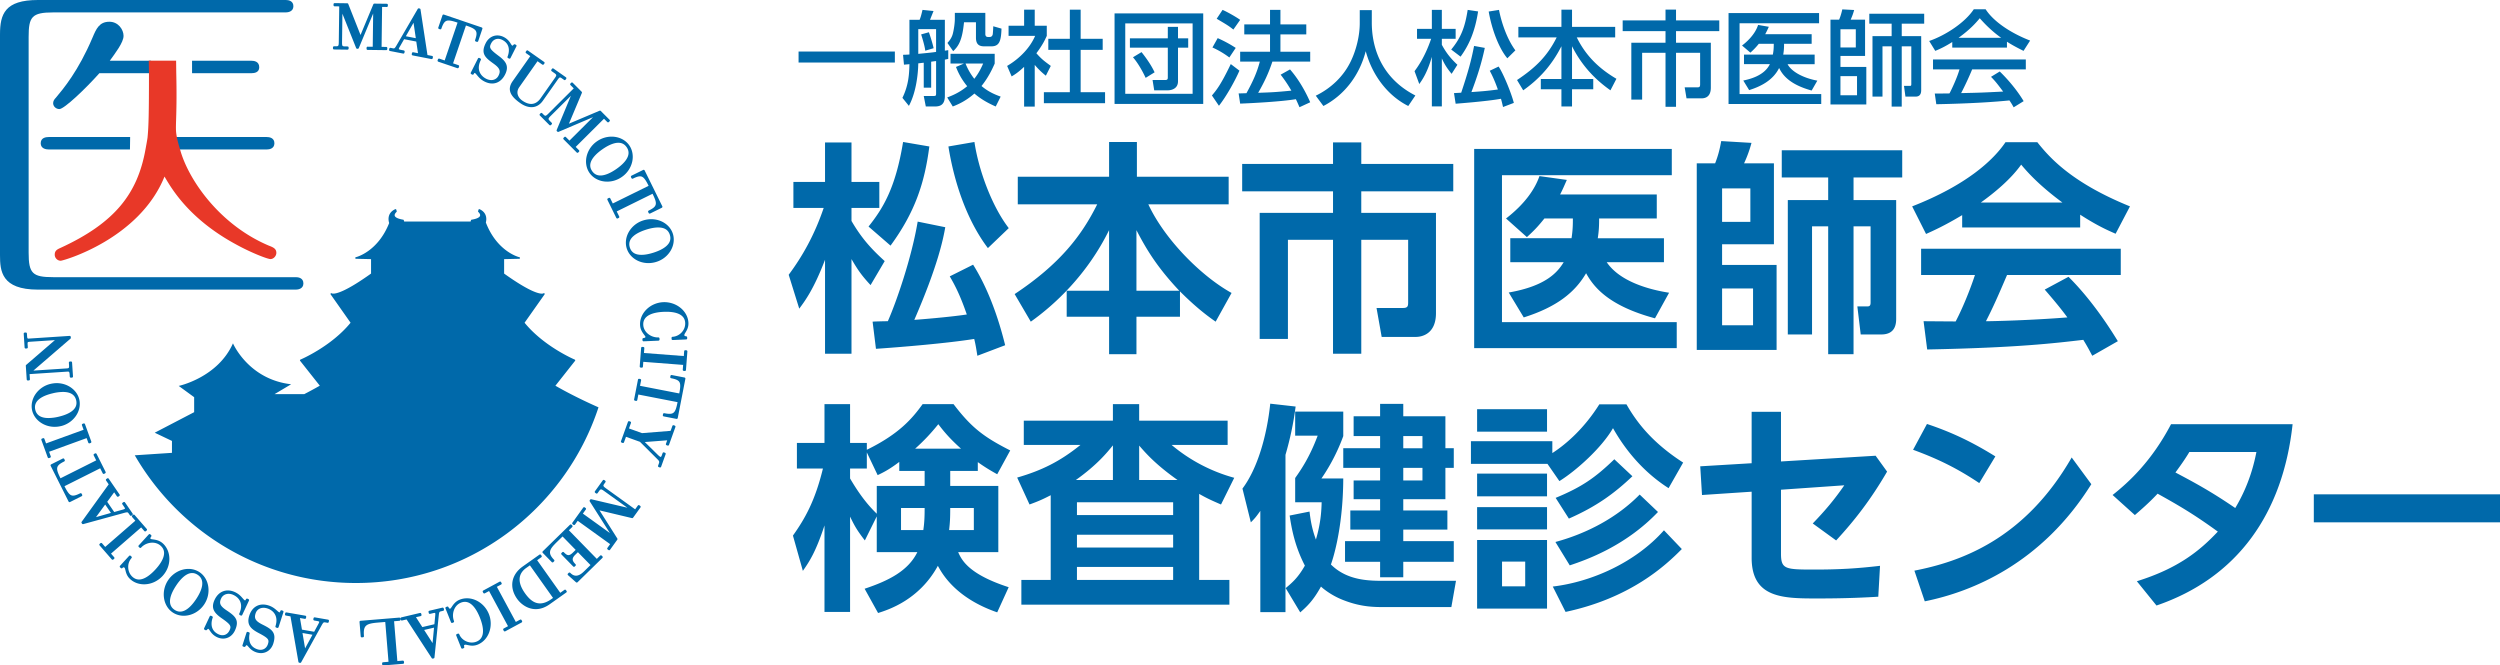
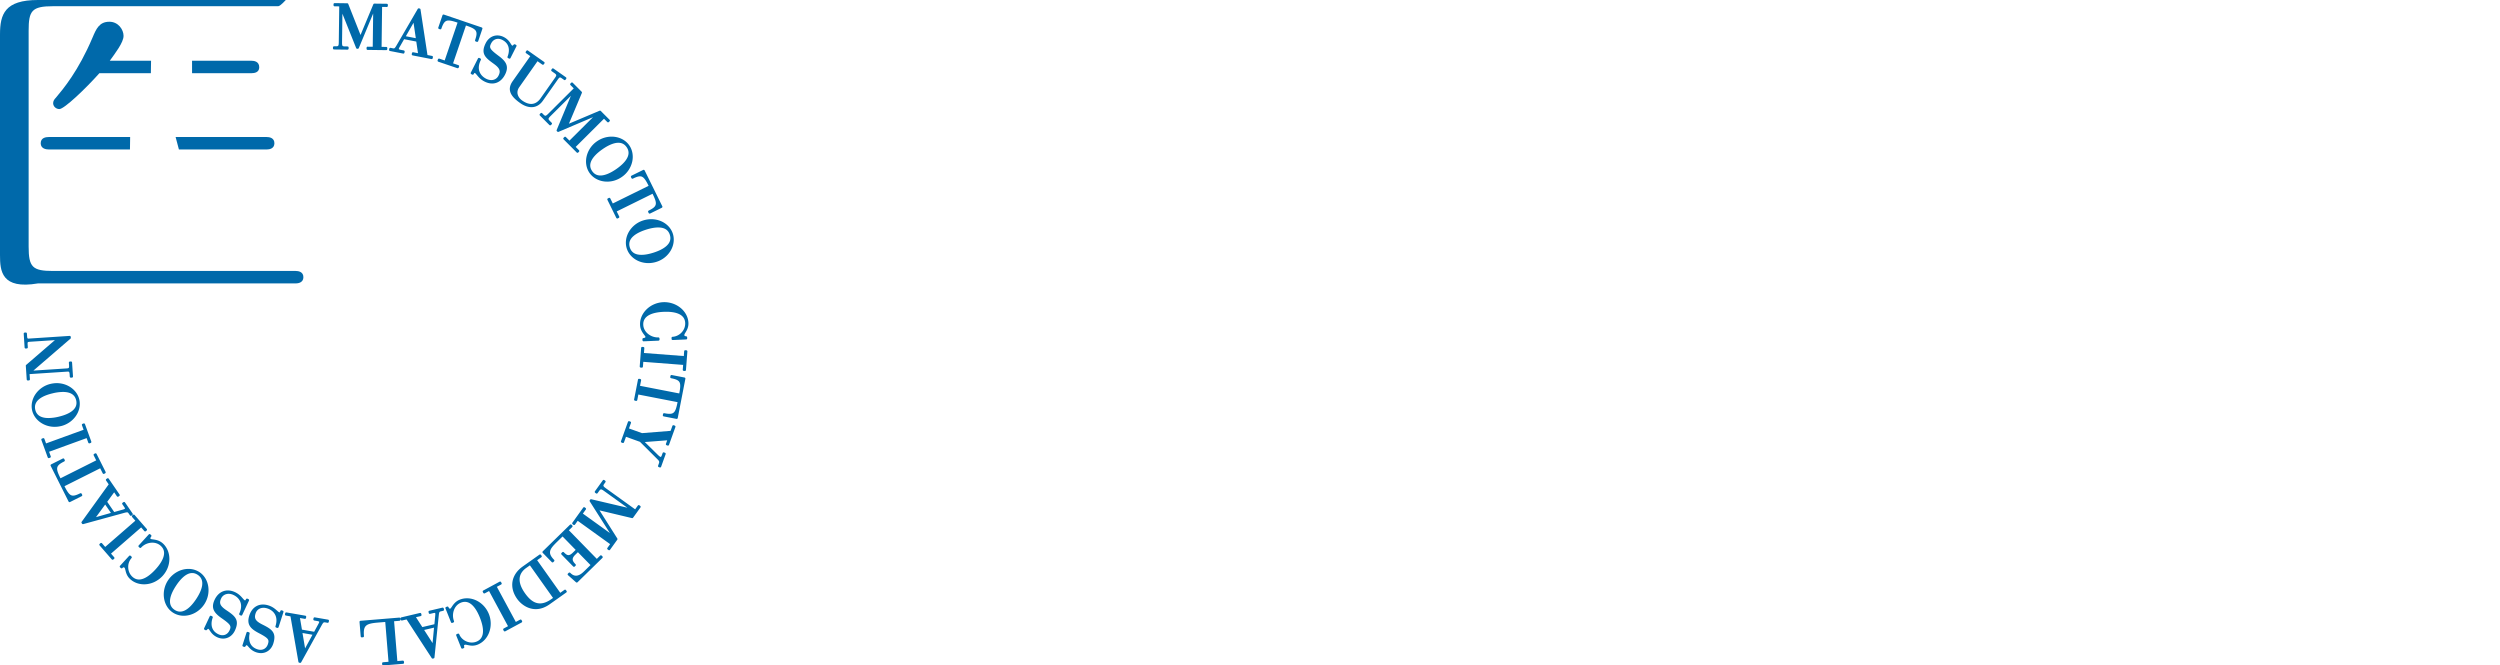
<svg xmlns="http://www.w3.org/2000/svg" id="logosp" width="315.57" height="84" data-name="ロゴsp" version="1.1" viewBox="0 0 315.57 84">
  <defs>
    <style>.cls-2{stroke-width:0;fill:#0069aa}</style>
  </defs>
-   <path d="M100.802 6.501h12.155v1.391h-12.155V6.501ZM116.601 7.918c-.377.039-.533.065-.689.078-.025 1.521-.312 3.744-1.183 5.369l-.819-1.014c.807-1.651.858-3.094.885-4.251-.104.013-.585.052-.689.065l-.117-1.248c.352-.013.533-.013.807-.039V2.496h1.286c.131-.325.195-.533.364-1.248l1.392.143c-.078.195-.299.741-.442 1.105h1.872v3.9c.156-.026.286-.039.429-.065v1.105c-.182.039-.286.065-.429.091v4.589c0 1.079-.546 1.326-1.261 1.326h-1.145l-.26-1.326h1.222c.286 0 .338-.026.338-.312V7.709c-.155.013-.246.026-.623.078v3.276h-.937V7.917Zm1.559-4.239h-2.249v3.12c1.561-.156 1.742-.169 2.249-.247V3.679Zm-.909.391c.116.312.455 1.352.598 2.015l-1.053.312c-.039-.299-.13-.819-.521-2.054l.976-.273Zm4.42 3.952h-1.69V6.787h5.577v1.235c-.299.676-.779 1.729-1.664 2.834.897.767 1.781 1.105 2.418 1.339l-.624 1.248c-.793-.351-1.78-.845-2.69-1.638-1.145 1.001-2.146 1.404-2.73 1.638l-.702-1.144c.546-.208 1.508-.572 2.522-1.417-.845-1.027-1.196-1.885-1.417-2.431l1.001-.429Zm-1.144-6.397h3.849v2.678c0 .208.104.364.312.364h.261c.182 0 .324-.13.363-.338.026-.143.065-.845.065-1.014l1.04.299c-.052 1.56-.26 2.236-1.287 2.236h-.858c-.532 0-1.079-.117-1.079-1.092v-1.95h-1.508c-.233 2.418-.754 3.055-1.365 3.653l-.728-1.04c.221-.247.546-.611.688-1.196.117-.455.247-1.287.247-1.82v-.78Zm1.352 6.397a7.568 7.568 0 0 0 1.104 1.924c.611-.767.91-1.456 1.118-1.924h-2.223ZM130.611 13.456h-1.339V8.438c-.78.728-1.17.962-1.573 1.209l-.571-1.326c1.664-.975 2.938-2.379 3.536-3.796h-3.354V3.251h1.963V1.222h1.339V3.25h1.521v1.274c-.221.494-.521 1.144-1.313 2.197.663.754.976.975 1.82 1.599l-.624 1.235a9.378 9.378 0 0 1-1.404-1.365v5.265Zm4.433-12.234h1.365v3.679h2.782v1.391h-2.782v5.343h3.081v1.391h-7.723v-1.391h3.276V6.292h-2.717V4.901h2.717V1.222ZM151.881 1.691v11.427h-11.193V1.691h11.193Zm-9.842 1.26v8.893h8.502V2.951h-8.502Zm6.657 7.32c0 .91-.793 1.131-1.312 1.131h-1.69l-.208-1.3h1.56c.3 0 .364-.091.364-.312V6.02h-4.784V4.837h4.784V3.394h1.287v1.443h1.287V6.02h-1.287v4.251Zm-4.603-3.692c1.054 1.326 1.456 2.145 1.651 2.548l-1.131.702c-.208-.455-.832-1.716-1.6-2.6l1.079-.65ZM156.451 8.919c-.546 1.261-1.651 3.25-2.587 4.433l-.884-1.3c.571-.676 1.144-1.378 2.379-3.965l1.092.832Zm-2.743-4.108c1.001.455 1.612.806 2.275 1.235l-.806 1.209a10.997 10.997 0 0 0-2.133-1.261l.663-1.183Zm.612-3.563c.533.221 1.755.91 2.223 1.261l-.857 1.222c-.611-.481-.768-.572-2.106-1.365l.741-1.118Zm6.292 6.527c-.494 1.482-1.001 2.548-1.794 3.939 1.495-.052 2.08-.065 4.187-.273a16.773 16.773 0 0 0-1.353-2.015l1.184-.663c1.222 1.391 2.105 3.107 2.548 4.147l-1.353.624c-.169-.39-.286-.663-.455-1.014-1.885.312-5.59.507-7.033.559l-.194-1.287c.182 0 .884-.026.987-.026.858-1.573 1.326-2.626 1.69-3.991h-2.483V6.527h3.77V4.343h-3.25V3.082h3.25V1.249h1.313v1.833h3.264v1.261h-3.264v2.184h3.758v1.248h-4.771ZM171.638 1.275h1.521v1.599c0 2.522.793 6.761 5.5 9.179l-.897 1.326c-2.392-1.196-4.472-3.627-5.369-6.917-.806 3.12-2.756 5.577-5.343 6.917l-.963-1.3c1.898-.923 3.484-2.405 4.407-4.316.702-1.443 1.145-3.25 1.145-4.836V1.276ZM178.555 8.984c.403-.546 1.313-1.794 2.094-4.082h-1.781V3.641h1.872V1.248h1.261V3.64h1.742v1.261h-1.742v.754c.611 1.131 1.196 1.794 1.963 2.522l-.728 1.144c-.507-.611-.858-1.118-1.235-1.95v6.058h-1.261V7.176c-.572 1.976-1.17 2.847-1.586 3.432l-.599-1.625Zm8.021-7.54c-.377 2.496-1.131 4.225-2.21 5.707l-1.183-.897c1.287-1.547 1.755-2.938 2.08-5.005l1.312.195Zm-3.042 10.309c.234-.013.494-.026.91-.052.858-2.561 1.287-4.121 1.625-5.902l1.353.247c-.416 1.963-.963 3.666-1.69 5.577 1.456-.104 1.976-.143 3.341-.325-.468-1.313-.806-1.95-1.026-2.366l1.117-.533c.572.845 1.561 3.211 1.925 4.589l-1.365.52c-.065-.273-.13-.598-.26-1.04-1.769.325-5.422.598-5.721.624l-.208-1.339Zm6.735-4.394c-1.053-1.248-1.95-3.588-2.354-5.902l1.301-.208c.272 1.443.962 3.614 2.066 5.109l-1.014 1.001ZM191.66 3.394h5.435V1.222h1.339v2.171h5.447v1.326h-4.849c1.248 2.548 3.081 4.095 5.005 5.226l-.754 1.456c-1.353-.962-3.367-2.613-4.85-5.564v4.134h2.679v1.3h-2.679v2.171h-1.339v-2.171h-2.601v-1.3h2.601V5.837c-1.209 2.392-2.808 4.147-4.823 5.564l-.78-1.3c2.38-1.586 3.835-3.042 5.006-5.382h-4.837V3.393ZM210.235 1.209h1.326v1.365h5.46v1.352h-5.46v1.469h4.394v5.629c0 .312 0 1.391-1.183 1.391h-1.886l-.233-1.391h1.638c.273 0 .312-.13.312-.39V6.669h-3.042v6.812h-1.326V6.669h-2.951v5.902h-1.365V5.395h4.316V3.926h-5.408V2.574h5.408V1.209ZM229.618 1.652v1.287h-10.036v8.931h10.31v1.261h-11.701V1.652h11.428Zm-.558 5.239V8.1h-3.42c.508.962 2.003 1.755 3.758 2.08l-.716 1.248c-2.612-.715-3.627-1.833-4.107-2.847-.807 1.638-2.471 2.379-3.783 2.795l-.741-1.209c.702-.156 2.626-.559 3.354-2.067h-3.264V6.891h3.641c.078-.39.117-.715.117-1.365h-1.886a8.734 8.734 0 0 1-1.065 1.118l-1.054-.897c.391-.299 1.6-1.261 2.028-2.6l1.352.234c-.169.377-.26.572-.454.936h5.862v1.209h-3.483c0 .572-.026.897-.104 1.365h3.966ZM232.148 2.484c.104-.247.247-.611.403-1.3l1.495.078a7.58 7.58 0 0 1-.442 1.222h1.82V7.06h-3.107v1.391h3.264v4.732h-4.524V2.484h1.092Zm2.106 1.209h-1.938v2.301h1.938V3.693Zm.155 5.915h-2.093v2.418h2.093V9.608Zm5.643-5.044h2.457v6.76c0 .26 0 .871-.702.871h-1.287l-.182-1.352h.78c.13 0 .143-.117.143-.234V5.851h-1.209v7.605h-1.274V5.851h-1.156v6.344h-1.262V4.564h2.418V2.991h-2.82V1.73h6.929v1.261h-2.834v1.573ZM246.431 5.304c-.988.624-1.586.884-2.146 1.118l-.767-1.248c2.093-.728 4.524-2.327 5.629-4.004h1.495c.949 1.482 3.042 2.951 5.616 3.952l-.832 1.3c-.546-.273-1.3-.65-2.093-1.157v.741h-6.903v-.702Zm7.748 8.243a8.38 8.38 0 0 0-.533-.871c-1.781.182-4.693.39-9.23.481l-.194-1.352c.272 0 1.456 0 1.858-.013.338-.637.988-2.054 1.262-3.029H244V7.502h11.714v1.261h-6.773a38.824 38.824 0 0 1-1.391 2.99c2.431-.052 2.704-.065 5.304-.195-.637-.845-.962-1.287-1.534-1.859l1.105-.676c.402.39 1.885 1.859 3.016 3.744l-1.261.78Zm-1.573-8.775c-1.404-.988-2.392-2.119-2.704-2.47-.52.624-1.222 1.417-2.678 2.47h5.382ZM124.7 31.316c-2.719-3.596-4.276-8.41-4.984-12.827l3.285-.567c.51 3.455 2.152 8.042 4.332 10.874l-2.632 2.52Zm-14.554 9.287c.282-.028 1.614-.057 1.925-.057 1.076-2.436 3-7.985 3.766-12.572l3.483.708c-.255 1.444-.906 4.786-3.908 11.694.454-.028 4.39-.339 6.626-.679-.906-2.633-1.614-3.88-2.152-4.813l2.946-1.473c2.576 4.077 3.765 9.061 4.048 10.166l-3.51 1.331c-.114-.708-.199-1.331-.397-2.123-3.342.538-9.09 1.019-12.403 1.246l-.424-3.427Zm7.163-22.114c-.594 4.615-1.812 8.296-4.898 12.516l-2.776-2.407c1.755-2.209 3.399-4.758 4.36-10.676l3.314.567ZM99.555 34.685c1.727-2.321 3.256-5.011 4.418-8.438h-3.824v-3.284h3.993v-4.984h3.34v4.984h3.513v3.284h-3.513v1.643c1.332 2.293 2.607 3.624 4.192 5.068l-1.784 3.03c-1.104-1.189-1.585-1.869-2.408-3.284v11.949h-3.34V32.789c-1.416 3.708-2.519 5.181-3.255 6.173l-1.332-4.276ZM148.859 36.697c-2.774-2.945-4.133-5.182-5.408-7.646v7.646h5.408Zm-8.862 0v-7.646c-2.775 5.635-6.853 9.401-9.882 11.553l-2.039-3.483c5.72-3.795 8.466-7.39 10.42-11.326h-10.024v-3.483h11.525v-4.39h3.511v4.39h11.582v3.483h-10.138c2.039 4.389 6.626 9.033 10.506 11.185l-2.011 3.624c-.848-.595-2.322-1.642-4.502-3.823v3.2h-5.494v4.729h-3.454v-4.729h-5.352v-3.285h5.352ZM183.441 24.152h-11.61v2.718h9.429v12.658c0 2.577-1.7 3.001-2.549 3.001h-4.304l-.65-3.653h3.341c.624 0 .65-.255.65-.765v-7.844h-5.916v14.384h-3.568V30.267h-5.691v12.516h-3.567V26.869h9.259v-2.718h-11.468v-3.455h11.468v-2.718h3.568v2.718h11.61v3.455ZM210.037 30.071V33.1h-7.222c1.614 2.379 5.155 3.427 7.872 3.851l-1.783 3.229c-5.776-1.557-7.703-3.88-8.694-5.692-1.416 2.435-3.737 4.276-7.87 5.579l-1.897-3.144c4.728-.821 6.173-2.577 6.936-3.823h-6.738v-3.029h7.731c.168-1.076.168-1.869.168-2.492h-3.595c-.793.992-1.274 1.501-2.208 2.35l-2.634-2.35c2.378-1.84 3.652-3.709 4.219-5.351l3.456.481c-.313.708-.538 1.246-.851 1.841h12.204v3.029h-7.277c0 .992-.029 1.53-.17 2.492h8.354Zm.99-11.271v3.314h-21.436V40.66h22.06v3.286h-25.569V18.8h24.946ZM233.97 25.256h5.38v14.922c0 .538 0 2.04-1.871 2.04h-2.605l-.424-3.54h1.275c.339 0 .396-.198.396-.509V28.57h-2.152v16.14h-3.201V28.57h-2.038v13.648h-3.059V25.256h5.097v-2.859h-5.86V18.97h15.205v3.427h-6.144v2.859Zm-12.686 11.157h-3.908v4.643h3.908v-4.643Zm-.34-12.629h-3.568v4.22h3.568v-4.22Zm-4.445-3.171c.369-.935.594-1.813.765-2.804l3.823.227a15.66 15.66 0 0 1-.935 2.577h3.767v10.221h-6.543v2.606h6.88v10.732h-10.078V20.613h2.321ZM260.338 25.568c-3.057-2.265-4.473-3.907-5.209-4.786-1.359 1.898-3.37 3.539-5.097 4.786h10.306Zm3.766 19.34c-.31-.567-.509-.992-1.133-2.011-3.651.426-8.268.991-19.707 1.217l-.455-3.567c.369 0 3.399.028 4.05.028.821-1.557 1.785-3.878 2.435-5.861h-6.796V31.4H267.7v3.314h-14.356c-1.076 2.52-1.785 4.134-2.663 5.833.907 0 5.635-.113 10.279-.481-.624-.849-1.359-1.784-2.859-3.512l3.001-1.614c3.228 3.2 5.635 7.164 6.229 8.127l-3.228 1.841Zm-16.423-17.754c-2.265 1.359-3.681 1.982-4.559 2.379l-1.755-3.483c6.88-2.69 10.249-5.833 11.781-8.098h4.02c1.53 1.925 4.303 5.097 11.693 8.098l-1.812 3.455c-.905-.397-2.292-.992-4.473-2.407v1.613h-14.895v-1.557ZM123.426 59.447h-3.481v1.893h6.071v8.354h-5.069c.446 1.002 1.309 2.784 6.377 4.428l-1.448 3.174c-5.318-1.838-6.989-4.956-7.491-5.876-2.367 4.344-6.32 5.569-7.546 5.959l-1.699-3.063c3.091-1.03 5.513-2.283 6.656-4.622h-5.124v-4.511l-1.503 3.035c-1.058-1.365-1.336-1.921-1.866-3.007V77.24h-3.23V66.325c-1.114 3.397-1.949 4.622-2.729 5.736l-1.253-4.455c1.503-2.116 2.784-4.344 3.787-8.465h-3.286v-3.23h3.481V51.01h3.23v4.901h2.116v.863c4.094-2.005 5.737-3.954 7.045-5.764h3.898c2.283 3.008 3.871 4.177 7.157 5.848l-1.643 3.007c-.696-.39-1.392-.78-2.45-1.532v1.114Zm-9.913-1.141c-1.281.975-2.033 1.336-2.729 1.67l-1.365-2.868v2.033h-2.116v1.253c1.56 2.673 2.757 3.843 3.369 4.455v-3.508h6.043v-1.893h-3.202v-1.142Zm3.035 8.604c.139-.947.167-1.699.167-2.785h-2.98v2.785h2.813Zm4.761-10.275c-1.476-1.309-2.255-2.283-2.868-3.091a25.058 25.058 0 0 1-2.924 3.091h5.792Zm1.616 10.275v-2.785h-2.98c0 1.253-.028 1.81-.139 2.785h3.118ZM151.369 73.203h3.815v3.119h-26.259v-3.119h3.704V62.51c-.919.473-1.448.724-2.674 1.17l-1.559-3.397c3.09-.891 5.402-2.033 7.992-4.121h-7.157v-3.063h11.249V51.01h3.314v2.089h11.167v3.063h-7.073a20.806 20.806 0 0 0 7.908 4.149l-1.67 3.37c-1.365-.585-1.922-.863-2.757-1.337v10.86Zm-10.888-12.614v-4.372c-.724.891-1.976 2.45-4.678 4.372h4.678Zm7.602 2.812h-12.141v1.615h12.141v-1.615Zm0 4.094h-12.141v1.615h12.141v-1.615Zm0 4.065h-12.141v1.643h12.141V71.56Zm.557-10.971c-2.84-2.005-4.065-3.453-4.845-4.344v4.344h4.845ZM159.088 64.487c-.529.752-.696.947-1.197 1.448l-1.058-4.261c1.921-2.562 3.09-6.711 3.508-10.72l3.203.362a39.248 39.248 0 0 1-1.281 6.099v19.854h-3.175V64.488Zm6.209.084c.112.891.251 2.033.807 3.537.613-2.061.696-3.592.725-4.706h-3.342v-3.063c.808-1.142 1.838-2.673 2.841-5.346h-2.841v-3.035h6.071v3.091c-.947 2.618-2.228 4.595-2.757 5.346h2.757c-.028 6.683-1.476 10.637-1.56 10.86 2.089 2.061 4.845 2.061 6.794 2.061h8.994l-.585 3.314h-8.298c-1.309 0-3.008.028-5.291-.863-1.615-.612-2.701-1.559-2.868-1.726-1.03 1.866-1.81 2.534-2.617 3.258l-1.838-3.063c.725-.612 1.532-1.253 2.423-2.84-1.281-2.478-1.67-4.65-1.922-6.321l2.507-.501Zm8.911-13.589h2.924v1.559h5.318v4.038h1.058v2.478h-1.058v3.954h-5.318v1.42h5.569v2.423h-5.569v1.448h6.376v2.617h-6.376v1.949h-2.924v-1.949h-4.428v-2.617h4.428v-1.448h-3.759v-2.423h3.759v-1.42h-3.342v-2.367h3.342v-1.587h-4.65v-2.478h4.65v-1.532h-3.342v-2.506h3.342v-1.559Zm2.924 4.066v1.532h2.422v-1.532h-2.422Zm0 4.01v1.587h2.422v-1.587h-2.422ZM205.303 51.038c1.197 2.089 3.091 4.734 7.157 7.351l-1.838 3.23c-4.065-2.59-6.209-6.154-7.017-7.574-1.42 2.478-4.65 5.374-6.766 6.683l-1.503-2.172h-9.663v-2.868h10.275v1.504c1.894-1.225 4.094-3.23 5.932-6.154h3.424Zm-10.024.612v2.84h-8.827v-2.84h8.827Zm0 8.132v2.868h-8.827v-2.868h8.827Zm0 4.232v2.813h-8.827v-2.813h8.827Zm0 4.149v8.66h-8.827v-8.66h8.827Zm-2.756 2.729h-2.924v3.118h2.924v-3.118Zm19.77-1.587c-2.061 2.089-6.46 6.182-14.675 7.936l-1.615-3.202c4.929-.585 10.469-3.063 14.034-7.101l2.256 2.367Zm-3.008-4.678c-4.094 4.288-8.966 6.015-11.139 6.739l-1.809-2.952c3.927-1.058 7.769-3.063 10.636-5.987l2.311 2.2Zm-3.23-4.511c-2.31 2.2-4.595 3.842-8.019 5.346l-1.671-2.617c3.286-1.365 4.957-2.506 7.407-4.873l2.283 2.144ZM214.84 62.482l-.222-3.62 6.488-.389v-6.488h3.704v6.265l11.946-.724 1.448 2.005c-2.089 3.592-4.122 6.182-6.432 8.688l-2.952-2.144c1.56-1.615 2.757-3.035 3.982-4.817l-7.991.557v8.047c0 1.977.501 2.033 4.149 2.033 3.286 0 5.485-.139 8.353-.473l-.222 3.899c-1.365.084-3.87.222-7.63.222-4.316 0-8.354 0-8.354-5.123v-8.354l-6.265.418ZM249.838 60.979c-2.618-1.754-5.012-2.98-8.354-4.205l1.754-3.258c3.175 1.058 5.764 2.311 8.633 4.094l-2.033 3.37Zm14.145.139c-6.265 10.025-15.065 13.589-21.023 14.786l-1.309-3.871c5.709-1.114 13.868-3.871 19.854-14.285l2.478 3.369ZM269.731 73.37c5.263-1.643 7.964-3.871 10.22-6.266-2.952-2.144-4.845-3.258-7.602-4.789-1.086 1.169-2.2 2.116-2.868 2.701l-2.813-2.534c2.116-1.671 4.957-4.316 7.379-8.938h15.343c-1.225 11.25-6.933 19.381-17.18 22.889l-2.478-3.063Zm6.627-16.317c-.725 1.225-1.67 2.45-1.754 2.59 2.367 1.253 4.455 2.367 7.546 4.483 1.837-3.063 2.422-5.819 2.673-7.073h-8.465ZM315.57 62.399v3.537h-23.502v-3.537h23.502ZM70.11 48.686l2.48-3.14a.1.1 0 0 0-.04-.154c-.038-.017-3.878-1.645-6.334-4.653l2.52-3.574a.1.1 0 0 0-.015-.136c-.04-.033-.093-.034-.13.003 0 0-.049.034-.189.034-.457 0-1.685-.33-4.768-2.534V32.71l1.906-.044a.1.1 0 0 0 .098-.091.1.1 0 0 0-.078-.107c-.029-.006-2.804-.674-4.232-4.38.082-.311.219-1.212-.787-1.681a.105.105 0 0 0-.085 0 .102.102 0 0 0-.054.064l-.054.186a.1.1 0 0 0 .032.102c.004.002.281.247.217.474-.061.222-.442.4-1.068.499a.099.099 0 0 0-.081.072l-.044.162h-8.386l-.047-.165a.098.098 0 0 0-.081-.072c-.624-.101-1.002-.278-1.064-.498-.064-.228.214-.468.217-.47a.098.098 0 0 0 .032-.101l-.051-.189a.106.106 0 0 0-.055-.064.102.102 0 0 0-.084 0c-1.106.51-.828 1.541-.761 1.746-1.442 3.646-4.177 4.308-4.206 4.314a.1.1 0 0 0-.076.107.1.1 0 0 0 .095.091l1.9.044v1.822c-3.08 2.203-4.306 2.534-4.764 2.534-.13 0-.18-.029-.182-.029a.101.101 0 0 0-.135-.006.1.1 0 0 0-.017.134l2.513 3.574c-2.449 3.008-6.289 4.636-6.328 4.653a.097.097 0 0 0-.058.067.094.094 0 0 0 .018.087l2.484 3.14a54.41 54.41 0 0 1-1.958 1.063h-3.749l2.088-1.243c-5.405-.619-7.342-5.167-7.342-5.167-1.916 4.328-6.847 5.376-6.847 5.376l1.947 1.422v1.892l-4.976 2.592 2.174 1.037v1.504l-4.692.31c5.574 9.634 15.982 16.12 27.911 16.12 14.284 0 26.394-9.302 30.623-22.174-1.107-.488-3.325-1.509-5.446-2.731" class="cls-2" />
-   <path d="M36.075 0c.306 0 .959.088.959.783s-.698.784-.959.784H6.709c-2.703 0-3.094.567-3.094 3.093v27.235c0 2.615.478 3.091 3.094 3.091h30.632c.303 0 .956.087.956.787s-.692.785-.956.785H4.791C.175 36.558 0 34.204 0 32.2V4.355C0 1.784.609 0 4.791 0h31.284Z" class="cls-2" />
+   <path d="M36.075 0s-.698.784-.959.784H6.709c-2.703 0-3.094.567-3.094 3.093v27.235c0 2.615.478 3.091 3.094 3.091h30.632c.303 0 .956.087.956.787s-.692.785-.956.785H4.791C.175 36.558 0 34.204 0 32.2V4.355C0 1.784.609 0 4.791 0h31.284Z" class="cls-2" />
  <path d="M16.404 18.866H6.142c-.309 0-1.003-.088-1.003-.785s.651-.784 1.003-.784h10.286m2.617-8.059h-6.498c-1.745 1.96-4.444 4.529-5.052 4.529-.436 0-.787-.348-.787-.739 0-.265.13-.479.351-.701.911-1.087 2.83-3.352 4.618-7.577.478-1.135.869-2.005 2.131-2.005 1.131 0 1.788 1.003 1.788 1.783 0 .83-1.046 2.179-1.739 3.141h5.211l-.024 1.569Zm5.197-1.569h7.519c.308 0 .963.084.963.824 0 .653-.611.745-.963.745h-7.517m-2.075 8.059H33.68c.303 0 .957.088.957.784s-.653.785-.957.785H22.583l-.415-1.568Z" class="cls-2" />
-   <path d="M22.249 9.213c.115 4.929-.106 6.482-.021 7.435.085.951.497 2.196.497 2.196 1.005 3.748 4.926 9.5 11.197 12.156.572.217.961.393.961.916 0 .396-.347.785-.741.785-.392 0-2.484-.824-4.313-1.831-6.058-3.268-8.234-7.188-9.064-8.583-3.177 7.89-12.767 10.629-13.116 10.629a.771.771 0 0 1-.739-.781c0-.481.303-.656.696-.829 6.93-3.181 9.762-6.883 10.761-12.461 0 0 .279-1.496.264-1.566.131-1.352.173-3.01.173-8.064l-.027-1.555h3.454l.018 1.555Z" style="stroke-width:0;fill:#e83828" />
  <path d="m47.048 5.902-.636-.008c-.07-.008-.139.061-.141.138l-.002.126a.139.139 0 0 0 .138.142l2.34.03h.002a.14.14 0 0 0 .14-.139v-.126a.138.138 0 0 0-.138-.141l-.585-.008.065-5.043.586.008h.002a.134.134 0 0 0 .096-.039.146.146 0 0 0 .044-.099V.617a.14.14 0 0 0-.138-.141l-1.563-.02h-.002a.142.142 0 0 0-.13.086l-1.617 3.875L43.96.501a.14.14 0 0 0-.127-.088l-1.59-.021h-.002a.14.14 0 0 0-.14.138l-.002.127c0 .077.063.14.138.141l.585.007-.058 4.525c-.005.494-.067.514-.374.514h-.003l-.214-.003c-.087.008-.14.061-.142.137l-.002.126c0 .037.015.073.04.099a.144.144 0 0 0 .098.043l1.698.022h.002a.14.14 0 0 0 .139-.138l.002-.126a.14.14 0 0 0-.137-.142l-.331-.004c-.158-.002-.253-.023-.293-.066-.068-.068-.073-.26-.072-.456l.047-3.608 1.735 4.341a.138.138 0 0 0 .127.088h.075a.144.144 0 0 0 .131-.085l1.814-4.368-.055 4.199ZM51.229 4.575l.971-1.702.287 1.947-1.258-.246Zm-2.006 1.862 1.666.325a.137.137 0 0 0 .163-.11l.025-.124a.14.14 0 0 0-.02-.104.146.146 0 0 0-.09-.06l-.421-.083c-.136-.027-.212-.072-.207-.1.023-.117.135-.303.199-.407l.472-.827 1.536.298.216 1.468-.598-.116a.14.14 0 0 0-.163.11l-.026.124a.14.14 0 0 0 .022.105c.022.03.052.052.09.059l2.37.461.027.002a.137.137 0 0 0 .136-.112l.025-.124a.14.14 0 0 0-.111-.164l-.575-.111-.879-5.758a.138.138 0 0 0-.111-.115l-.089-.018a.14.14 0 0 0-.147.067l-2.72 4.675c-.183.311-.254.311-.31.311a.746.746 0 0 1-.14-.018l-.26-.051a.133.133 0 0 0-.105.02.146.146 0 0 0-.059.09l-.024.124a.13.13 0 0 0 .021.104c.02.031.052.053.088.06M55.326 7.788l2.403.817c.014.005.03.008.045.008a.144.144 0 0 0 .061-.015.143.143 0 0 0 .073-.08l.04-.12a.138.138 0 0 0-.089-.176l-.67-.229 1.627-4.777.038.014c1.343.455 1.498.713 1.118 1.831a.133.133 0 0 0 .007.107.14.14 0 0 0 .08.071l.126.042a.14.14 0 0 0 .177-.087l.527-1.553a.138.138 0 0 0-.087-.177L56.031 1.84a.14.14 0 0 0-.177.086l-.529 1.553a.135.135 0 0 0 .007.106.142.142 0 0 0 .081.071l.124.043a.142.142 0 0 0 .178-.087c.264-.774.485-1.022.915-1.022.242 0 .569.077 1.094.256l.032.011-1.625 4.776-.671-.228a.142.142 0 0 0-.178.088l-.041.118a.146.146 0 0 0 .007.107.146.146 0 0 0 .08.071M62.276 8.015c.805.571.957.93.651 1.532a.99.99 0 0 1-.911.56 1.46 1.46 0 0 1-.652-.168c-.719-.363-1.27-1.176-.666-2.372a.14.14 0 0 0-.061-.187l-.118-.06a.133.133 0 0 0-.105-.008.136.136 0 0 0-.082.07l-.904 1.788a.14.14 0 0 0 .061.187l.118.06a.14.14 0 0 0 .188-.062c.064-.126.099-.153.145-.143.078.04.166.147.268.27.194.236.459.56.943.804.331.168.657.254.971.254.683 0 1.263-.401 1.63-1.126.542-1.071.106-1.683-.829-2.375-1.138-.848-1.189-1.04-.928-1.557.28-.556.843-.73 1.406-.447 1.175.596.806 1.772.666 2.119a.136.136 0 0 0 .066.177l.116.06c.034.017.074.02.107.008a.138.138 0 0 0 .082-.07l.749-1.485a.137.137 0 0 0-.063-.187l-.115-.06c-.06-.03-.149.009-.191.06-.034.041-.085.112-.158.101-.057-.029-.118-.125-.188-.237-.148-.234-.372-.588-.888-.848a1.772 1.772 0 0 0-.801-.201c-.614 0-1.161.358-1.464.959-.671 1.327-.074 1.846.958 2.583M66.937 7.086 64.71 10.25c-.375.533-.452 1.028-.238 1.516.178.402.56.8 1.202 1.251.473.334.963.511 1.414.511.567 0 1.062-.28 1.435-.809l1.891-2.689c.205-.289.272-.306.484-.157l.304.214a.135.135 0 0 0 .192-.034l.076-.103a.142.142 0 0 0-.035-.195l-1.564-1.099a.14.14 0 0 0-.195.033l-.072.103a.13.13 0 0 0-.024.104.133.133 0 0 0 .057.09l.378.266c.122.086.184.156.196.22.013.072-.03.174-.129.315l-1.842 2.618c-.597.848-1.397.938-2.327.284-.278-.196-.477-.458-.556-.738-.092-.315-.026-.643.189-.948l2.303-3.275.601.423a.14.14 0 0 0 .195-.034l.073-.103a.139.139 0 0 0-.034-.195l-2.043-1.437a.136.136 0 0 0-.103-.023.132.132 0 0 0-.09.058l-.074.103a.139.139 0 0 0 .035.194l.525.371ZM72.426 11.151l-3.207 3.191c-.139.139-.281.269-.376.269-.06 0-.139-.053-.252-.165l-.151-.152a.134.134 0 0 0-.098-.042c-.037-.008-.073.014-.098.041l-.091.09c-.026.026-.042.062-.042.098s.015.073.04.099l1.198 1.202a.14.14 0 0 0 .198 0l.089-.089a.133.133 0 0 0 .041-.098.134.134 0 0 0-.041-.098l-.232-.234c-.155-.156-.169-.225-.163-.27.014-.093.143-.234.267-.357l2.557-2.545-1.795 4.316a.139.139 0 0 0 .03.152l.052.052a.14.14 0 0 0 .153.031l4.351-1.853-2.976 2.963-.449-.449a.134.134 0 0 0-.195 0l-.091.088a.138.138 0 0 0-.002.197l1.652 1.659a.135.135 0 0 0 .098.042h.002a.13.13 0 0 0 .096-.041l.091-.091a.14.14 0 0 0 0-.197l-.414-.415 3.573-3.557.413.415a.14.14 0 0 0 .198.001l.089-.089a.136.136 0 0 0 0-.198l-1.105-1.11a.14.14 0 0 0-.153-.03l-3.867 1.636 1.633-3.882a.14.14 0 0 0-.031-.153l-1.121-1.128a.14.14 0 0 0-.099-.041.137.137 0 0 0-.098.041l-.09.09a.14.14 0 0 0 0 .198l.413.415ZM79.06 20.129c-.26.399-.685.806-1.266 1.21-.768.532-1.459.814-2.001.814-.445 0-.787-.181-1.047-.554-.207-.3-.279-.605-.222-.932.131-.728.904-1.398 1.528-1.831.766-.533 1.457-.815 1.999-.815.446 0 .787.181 1.047.554.335.484.323.992-.038 1.552m-5.012-.389c-.173.747-.039 1.51.366 2.092.479.687 1.311 1.097 2.228 1.097.655 0 1.294-.203 1.847-.588a3.2 3.2 0 0 0 1.308-1.902c.173-.748.039-1.51-.365-2.092-.477-.687-1.312-1.097-2.229-1.097-.654 0-1.294.204-1.847.588a3.2 3.2 0 0 0-1.308 1.902M79.649 22.364l.06.118a.131.131 0 0 0 .081.07c.034.013.072.01.105-.006.405-.201.681-.289.894-.289.374 0 .633.283 1.069 1.168l.014.031-4.521 2.229-.313-.636a.146.146 0 0 0-.08-.071.145.145 0 0 0-.108.007l-.114.057a.141.141 0 0 0-.061.187l1.12 2.276a.14.14 0 0 0 .082.071.128.128 0 0 0 .106-.008l.113-.056a.14.14 0 0 0 .065-.187l-.313-.636 4.521-2.23.019.037c.627 1.272.556 1.564-.502 2.086a.139.139 0 0 0-.064.187l.058.118a.14.14 0 0 0 .188.063l1.469-.725a.138.138 0 0 0 .065-.186l-2.23-4.525a.135.135 0 0 0-.08-.07.137.137 0 0 0-.107.007l-1.47.725a.141.141 0 0 0-.064.187M84.55 29.635c.18.562.018 1.043-.494 1.473-.363.305-.891.569-1.566.784-.571.183-1.082.276-1.514.276-.793 0-1.274-.302-1.472-.923-.384-1.2.908-1.89 2.059-2.258.573-.182 1.082-.274 1.514-.274.794 0 1.276.302 1.474.923m-3.359-1.81a3.199 3.199 0 0 0-1.809 1.433c-.385.664-.483 1.432-.268 2.107.352 1.103 1.452 1.845 2.738 1.845.339 0 .677-.054 1.005-.158a3.195 3.195 0 0 0 1.81-1.433c.386-.663.481-1.432.268-2.108-.351-1.102-1.451-1.844-2.739-1.844-.339 0-.677.054-1.005.158M80.794 41.016c.025.594.323.989.521 1.25.072.095.159.211.161.255a.083.083 0 0 1-.024.064.366.366 0 0 1-.226.088.14.14 0 0 0-.133.145l.006.131a.14.14 0 0 0 .139.134h.006l1.875-.081a.14.14 0 0 0 .134-.147l-.006-.132a.13.13 0 0 0-.044-.096.16.16 0 0 0-.101-.037l-.077.002c-.848 0-1.785-.64-1.827-1.594-.054-1.257 1.373-1.584 2.582-1.637.099-.005.208-.007.319-.007 1.065 0 2.344.245 2.392 1.415.043.986-.804 1.71-1.592 1.743a.139.139 0 0 0-.132.145l.005.131a.14.14 0 0 0 .144.134l1.695-.073a.137.137 0 0 0 .096-.046.134.134 0 0 0 .037-.101l-.005-.131c-.003-.074-.095-.132-.17-.132-.148 0-.179-.058-.184-.157-.003-.072.067-.187.147-.319.165-.273.39-.645.367-1.211-.066-1.484-1.51-2.672-3.173-2.609-1.654.072-2.997 1.386-2.932 2.872M86.638 44.217l-.126-.01c-.082-.008-.144.052-.151.129l-.046.608-5.028-.387.045-.61a.139.139 0 0 0-.126-.149l-.127-.01a.134.134 0 0 0-.102.034.13.13 0 0 0-.048.094l-.179 2.334a.143.143 0 0 0 .129.15l.127.01a.141.141 0 0 0 .149-.129l.047-.609 5.029.388-.048.609a.139.139 0 0 0 .129.149l.127.01.01.001a.134.134 0 0 0 .09-.034.13.13 0 0 0 .049-.095l.179-2.333a.141.141 0 0 0-.128-.15M86.403 47.652l-1.61-.312a.14.14 0 0 0-.163.11l-.025.129a.136.136 0 0 0 .021.104c.02.031.054.052.09.06.63.122.927.265 1.056.507.148.277.1.734-.026 1.38l-.006.033-4.95-.963.136-.696c.007-.036-.001-.074-.022-.104s-.053-.052-.088-.06l-.124-.024c-.074-.012-.15.035-.163.11l-.486 2.49a.13.13 0 0 0 .023.105.138.138 0 0 0 .088.06l.126.024a.14.14 0 0 0 .163-.11l.134-.695 4.948.962-.007.041c-.225 1.153-.423 1.434-1.013 1.434-.169 0-.376-.025-.649-.079a.137.137 0 0 0-.104.022.144.144 0 0 0-.06.09l-.024.129a.138.138 0 0 0 .11.163l1.608.313.028.003a.14.14 0 0 0 .136-.113l.964-4.95a.127.127 0 0 0-.022-.104.143.143 0 0 0-.088-.06M85.169 53.723l-.118-.043a.139.139 0 0 0-.179.085l-.224.621-3.607.288-1.646-.592.249-.69c.012-.035.01-.073-.006-.106s-.044-.06-.079-.073l-.119-.042a.139.139 0 0 0-.177.085l-.875 2.434a.126.126 0 0 0 .005.106.133.133 0 0 0 .079.073l.118.043a.14.14 0 0 0 .178-.085l.249-.69 1.764.634 2.205 2.196c.181.181.273.284.199.489l-.116.325a.146.146 0 0 0 .005.107.145.145 0 0 0 .08.072l.12.043a.137.137 0 0 0 .177-.085l.572-1.589a.141.141 0 0 0-.085-.179l-.118-.043a.137.137 0 0 0-.107.005.143.143 0 0 0-.072.079l-.106.295c-.056.157-.111.199-.147.193-.116-.042-.246-.157-.473-.385l-1.524-1.496 2.829-.218-.158.441a.13.13 0 0 0 .005.106.134.134 0 0 0 .08.073l.12.043a.14.14 0 0 0 .178-.085l.81-2.255a.14.14 0 0 0-.083-.179M80.708 63.784a.138.138 0 0 0-.194.032l-.341.476-3.673-2.643c-.408-.293-.387-.351-.205-.605l.124-.174a.135.135 0 0 0 .026-.104.144.144 0 0 0-.057-.091l-.102-.074a.138.138 0 0 0-.196.032l-.99 1.377a.143.143 0 0 0 .033.195l.103.075a.139.139 0 0 0 .194-.032l.193-.268c.129-.181.195-.205.242-.205.095 0 .254.104.394.206l2.93 2.107-4.551-1.068a.139.139 0 0 0-.146.055l-.042.061a.137.137 0 0 0-.005.155l2.538 3.992-3.407-2.452.369-.514a.138.138 0 0 0-.031-.195l-.103-.075a.137.137 0 0 0-.194.031l-1.364 1.9a.14.14 0 0 0 .031.195l.103.075c.03.021.067.03.103.023a.132.132 0 0 0 .092-.056l.341-.475 4.092 2.946-.341.475a.137.137 0 0 0 .032.195l.102.075a.143.143 0 0 0 .083.026c.043 0 .085-.02.112-.058l.913-1.271a.139.139 0 0 0 .006-.156l-2.247-3.549 4.095.977a.138.138 0 0 0 .145-.055l.929-1.291a.143.143 0 0 0 .023-.104.13.13 0 0 0-.056-.091l-.103-.074ZM75.95 70.138a.136.136 0 0 0-.196-.002l-.42.409-3.524-3.61.42-.409a.141.141 0 0 0 .002-.198l-.088-.091a.138.138 0 0 0-.099-.042.128.128 0 0 0-.098.04l-3.434 3.357a.138.138 0 0 0-.002.197l1.135 1.162a.137.137 0 0 0 .098.042c.047.013.073-.013.098-.04l.095-.092a.14.14 0 0 0 .003-.198c-.863-.883-.569-1.343.364-2.256l.708-.691 1.653 1.694-.336.329c-.494.482-.727.411-1.156-.028a.138.138 0 0 0-.197-.002l-.094.091a.14.14 0 0 0-.002.198l1.472 1.508a.14.14 0 0 0 .198.002l.093-.09a.139.139 0 0 0 .003-.198c-.346-.355-.569-.667-.04-1.185l.341-.334 1.589 1.625-.827.807c-.656.643-1.208.708-1.724.177a.15.15 0 0 0-.099-.042c-.03.01-.073.014-.099.04l-.093.093a.135.135 0 0 0-.042.103.132.132 0 0 0 .047.1l1.011.896a.141.141 0 0 0 .191-.005l3.139-3.07a.146.146 0 0 0 .042-.097.142.142 0 0 0-.04-.099l-.09-.091ZM66.271 74.889c-.58-.817-.792-1.541-.631-2.153.105-.4.369-.752.785-1.047l.464-.328 2.919 4.115-.215.152c-.504.357-.984.539-1.424.539-.676-.001-1.28-.407-1.898-1.278m5.17-.398a.138.138 0 0 0-.194-.034l-.525.372-2.918-4.115.523-.371a.142.142 0 0 0 .058-.091.133.133 0 0 0-.024-.104l-.074-.104a.139.139 0 0 0-.194-.033l-2.111 1.496c-.712.503-1.155 1.151-1.285 1.873-.129.731.07 1.497.58 2.215.444.626 1.296 1.296 2.352 1.295.587 0 1.177-.205 1.748-.61l2.103-1.491a.135.135 0 0 0 .058-.09.142.142 0 0 0-.024-.104l-.074-.102ZM65.837 78.275a.14.14 0 0 0-.189-.056l-.537.288-2.393-4.435.537-.289a.148.148 0 0 0 .069-.084.145.145 0 0 0-.012-.106l-.061-.11a.14.14 0 0 0-.189-.057l-2.058 1.112a.134.134 0 0 0-.068.083.139.139 0 0 0 .01.106l.061.11a.14.14 0 0 0 .189.057l.537-.289 2.392 4.436-.537.289a.148.148 0 0 0-.067.084.131.131 0 0 0 .012.106l.059.11a.143.143 0 0 0 .124.074.151.151 0 0 0 .067-.017l2.059-1.112a.142.142 0 0 0 .056-.188l-.061-.111ZM58.939 75.522c-.313 0-.62.058-.905.172-.553.22-.826.632-1.009.905-.065.098-.146.22-.217.243-.07 0-.157-.099-.193-.192a.142.142 0 0 0-.183-.079l-.121.048a.143.143 0 0 0-.078.075.146.146 0 0 0-.002.107l.695 1.744a.138.138 0 0 0 .179.079l.124-.049a.132.132 0 0 0 .076-.074.137.137 0 0 0 .003-.107c-.321-.807-.041-1.958.876-2.323.17-.068.339-.101.499-.101.91 0 1.534 1.086 1.896 1.998.447 1.124.734 2.561-.437 3.027a1.577 1.577 0 0 1-.586.111c-.688 0-1.342-.428-1.584-1.041a.138.138 0 0 0-.179-.079l-.124.049a.137.137 0 0 0-.077.074.142.142 0 0 0-.002.107l.627 1.575a.14.14 0 0 0 .181.078l.122-.049a.134.134 0 0 0 .077-.074.133.133 0 0 0 .002-.107c-.069-.173-.002-.216.079-.249.062-.025.194 0 .351.034.162.034.361.077.592.077s.454-.043.672-.13c1.382-.551 2.031-2.316 1.42-3.855-.475-1.193-1.59-1.995-2.774-1.995M53.539 79.519l1.247-.293-.183 1.948-1.064-1.655Zm2.413-2.799a.14.14 0 0 0-.105-.018l-1.653.391a.137.137 0 0 0-.102.167l.029.123a.139.139 0 0 0 .167.104l.418-.098a.665.665 0 0 1 .145-.021c.025 0 .079.003.084.026.029.115.002.333-.011.454l-.09.948-1.524.359-.804-1.248.595-.138a.142.142 0 0 0 .086-.063.131.131 0 0 0 .018-.105l-.029-.124a.141.141 0 0 0-.168-.104l-2.35.556a.137.137 0 0 0-.104.167l.028.123a.151.151 0 0 0 .064.088.138.138 0 0 0 .105.017l.571-.134 3.175 4.882a.14.14 0 0 0 .116.064.147.147 0 0 0 .032-.004l.09-.021a.142.142 0 0 0 .107-.121l.55-5.376c.043-.394.096-.407.291-.452l.258-.061a.14.14 0 0 0 .103-.168l-.029-.123a.15.15 0 0 0-.063-.087M50.939 83.422a.137.137 0 0 0-.102-.033l-.68.056-.412-5.026.681-.057a.138.138 0 0 0 .127-.15l-.009-.126a.142.142 0 0 0-.152-.128l-4.882.403a.14.14 0 0 0-.128.15l.149 1.816c.007.077.07.132.15.127l.131-.01a.14.14 0 0 0 .095-.049.142.142 0 0 0 .035-.102c-.114-1.367.259-1.581 1.801-1.71l.886-.073.412 5.026-.681.057a.14.14 0 0 0-.128.15l.011.127a.142.142 0 0 0 .14.128h.012l2.478-.205a.14.14 0 0 0 .128-.15l-.011-.126a.14.14 0 0 0-.05-.095M39.444 80.122l-.933 1.72-.329-1.94 1.262.22Zm1.967-1.905-1.673-.289a.14.14 0 0 0-.162.113l-.021.124a.139.139 0 0 0 .114.161l.421.074c.126.023.178.055.21.095-.02.115-.126.299-.19.413l-.454.837-1.542-.268-.248-1.465.602.105a.13.13 0 0 0 .103-.024.146.146 0 0 0 .059-.09l.021-.125a.14.14 0 0 0-.114-.162l-2.38-.412a.139.139 0 0 0-.16.113l-.022.124a.134.134 0 0 0 .024.104.13.13 0 0 0 .09.057l.578.101 1.001 5.74a.142.142 0 0 0 .113.113l.088.015a.137.137 0 0 0 .147-.07l2.618-4.73c.179-.318.249-.318.311-.318a.87.87 0 0 1 .134.015l.26.046a.136.136 0 0 0 .104-.024.136.136 0 0 0 .057-.089l.023-.125a.14.14 0 0 0-.113-.161M35.689 77.083l-.125-.041a.138.138 0 0 0-.176.091c-.036.112-.064.169-.123.163-.081-.026-.184-.118-.305-.226-.229-.202-.541-.48-1.057-.646-1.128-.363-2.069.138-2.433 1.267-.369 1.142.156 1.678 1.188 2.218 1.259.661 1.339.842 1.161 1.394-.192.593-.72.851-1.32.658-1.254-.404-1.072-1.624-.987-1.989a.142.142 0 0 0-.095-.165l-.125-.04a.138.138 0 0 0-.176.091l-.508 1.582a.13.13 0 0 0 .007.106.14.14 0 0 0 .082.07l.125.041c.063.019.147-.034.18-.091.029-.051.08-.127.14-.123.06.02.135.105.223.205.183.208.458.523 1.007.7.192.061.384.093.571.093.719 0 1.314-.457 1.55-1.194.457-1.415-.216-1.835-1.349-2.402-.883-.441-1.09-.77-.882-1.413.142-.445.52-.71 1.008-.71.155 0 .314.027.476.079.765.248 1.437.966 1.026 2.24a.141.141 0 0 0 .09.176l.126.041a.143.143 0 0 0 .176-.091l.615-1.906a.146.146 0 0 0-.008-.107.156.156 0 0 0-.083-.069M31.358 75.629l-.119-.057a.14.14 0 0 0-.186.068c-.064.134-.095.155-.142.146-.078-.037-.169-.141-.275-.262-.2-.231-.475-.546-.966-.777-1.064-.499-2.075-.113-2.575.95-.509 1.086-.056 1.685.9 2.35 1.165.813 1.221 1.003.975 1.53-.266.564-.822.754-1.393.486-1.192-.56-.859-1.747-.727-2.097a.142.142 0 0 0-.072-.176l-.12-.056a.137.137 0 0 0-.185.067l-.707 1.506a.14.14 0 0 0 .068.185l.118.057c.061.029.15-.014.19-.066.033-.043.09-.108.155-.105.058.027.12.122.194.231.155.23.39.577.912.822.252.117.507.177.761.177.635 0 1.187-.375 1.483-1.002.632-1.346.019-1.848-1.035-2.554-.82-.547-.983-.9-.695-1.512.26-.555.913-.739 1.552-.439.432.203.734.513.875.896.158.422.108.925-.141 1.455a.14.14 0 0 0 .068.186l.119.057a.147.147 0 0 0 .107.004.143.143 0 0 0 .079-.072l.851-1.813a.14.14 0 0 0-.068-.186M22.225 73.928c.479-.728 1.222-1.595 2.033-1.595.237 0 .472.077.697.226 1.05.695.478 2.043-.187 3.051-.481.727-1.223 1.594-2.034 1.594-.238 0-.472-.076-.698-.226-1.05-.694-.477-2.042.189-3.05m2.954-1.708a2.506 2.506 0 0 0-1.39-.408c-1.003 0-1.993.553-2.58 1.443-.912 1.381-.637 3.241.604 4.062a2.51 2.51 0 0 0 1.391.408c1.002 0 1.992-.553 2.58-1.443.913-1.381.636-3.241-.605-4.061M20.56 68.599c-.44-.402-.931-.468-1.257-.513-.115-.016-.26-.036-.292-.066a.088.088 0 0 1-.027-.063c-.004-.072.047-.165.096-.22a.14.14 0 0 0-.008-.197l-.098-.089a.146.146 0 0 0-.099-.037.136.136 0 0 0-.096.045l-1.267 1.386a.137.137 0 0 0 .007.196l.098.088a.14.14 0 0 0 .197-.009c.356-.388.883-.62 1.413-.62.41 0 .776.137 1.06.396.435.398.535.896.305 1.523-.164.446-.489.937-.969 1.46-.531.58-1.322 1.271-2.076 1.271-.304 0-.587-.116-.836-.345-.317-.29-.506-.7-.525-1.153a1.67 1.67 0 0 1 .414-1.205.138.138 0 0 0-.009-.197l-.096-.089a.148.148 0 0 0-.1-.037.133.133 0 0 0-.097.045l-1.145 1.25a.138.138 0 0 0 .008.198l.097.09a.131.131 0 0 0 .101.036.124.124 0 0 0 .095-.045c.063-.067.152-.134.259-.037.053.049.085.178.122.329.076.309.182.732.601 1.114.459.422 1.082.653 1.751.653.87 0 1.721-.385 2.337-1.056.549-.6.852-1.361.856-2.144.002-.767-.297-1.482-.82-1.96M14.012 69.883l3.805-3.309.401.46a.139.139 0 0 0 .196.014l.095-.084a.133.133 0 0 0 .048-.095.13.13 0 0 0-.034-.101l-1.535-1.765a.145.145 0 0 0-.095-.049.15.15 0 0 0-.101.035l-.095.083a.14.14 0 0 0-.013.197l.399.46-3.804 3.309-.401-.46a.142.142 0 0 0-.198-.014l-.094.085a.14.14 0 0 0-.013.197l1.536 1.764a.138.138 0 0 0 .195.014l.097-.084a.134.134 0 0 0 .047-.095.137.137 0 0 0-.034-.101l-.4-.46ZM13.277 63.686l.725 1.057-1.884.535 1.159-1.592Zm2.755.985c.095 0 .126.023.223.161l.15.219c.043.063.13.08.193.036l.103-.072a.137.137 0 0 0 .037-.194l-.959-1.4a.14.14 0 0 0-.194-.037l-.105.072a.147.147 0 0 0-.059.09.125.125 0 0 0 .023.104l.242.354c.087.126.098.203.078.217-.1.07-.318.124-.428.152l-.918.259-.884-1.29.876-1.2.344.504a.14.14 0 0 0 .194.036l.104-.072a.138.138 0 0 0 .06-.088.13.13 0 0 0-.023-.105l-1.365-1.991a.138.138 0 0 0-.194-.036l-.105.071a.143.143 0 0 0-.036.194l.332.482-3.411 4.727a.137.137 0 0 0-.001.161l.05.075a.143.143 0 0 0 .153.056l5.216-1.43c.134-.036.234-.054.304-.054M10.378 62.553a.139.139 0 0 0-.007-.106l-.06-.118a.142.142 0 0 0-.188-.062c-.408.204-.682.295-.896.295-.372 0-.632-.282-1.073-1.16l-.014-.03 4.507-2.26.317.633a.144.144 0 0 0 .082.071.15.15 0 0 0 .106-.009l.113-.057a.14.14 0 0 0 .063-.187l-1.137-2.267a.142.142 0 0 0-.188-.062l-.113.056a.145.145 0 0 0-.07.082.134.134 0 0 0 .008.106l.316.633-4.506 2.261-.019-.037c-.634-1.266-.566-1.558.49-2.088a.141.141 0 0 0 .062-.187l-.059-.117a.145.145 0 0 0-.081-.071.142.142 0 0 0-.107.008l-1.465.735a.139.139 0 0 0-.062.188l2.258 4.504a.135.135 0 0 0 .081.07.142.142 0 0 0 .107-.008l1.465-.735a.14.14 0 0 0 .07-.081M6.405 57.598l-.207-.574 4.736-1.723.21.574a.134.134 0 0 0 .072.079.135.135 0 0 0 .106.005l.119-.044a.14.14 0 0 0 .083-.179l-.799-2.199a.14.14 0 0 0-.178-.084l-.119.043a.138.138 0 0 0-.079.073.135.135 0 0 0-.005.106l.209.574-4.739 1.723-.208-.573a.138.138 0 0 0-.179-.084l-.119.044a.14.14 0 0 0-.084.178l.8 2.199c.02.057.074.092.131.092a.149.149 0 0 0 .047-.007l.119-.044a.138.138 0 0 0 .084-.179M6.689 49.637a5.695 5.695 0 0 1 1.26-.162c.943 0 1.504.353 1.664 1.05.134.575-.066 1.041-.611 1.428-.388.273-.935.494-1.625.654a5.688 5.688 0 0 1-1.259.161c-.943 0-1.505-.352-1.666-1.049-.283-1.227 1.059-1.81 2.237-2.082m.963 4.158a3.197 3.197 0 0 0 1.92-1.282c.44-.631.598-1.388.438-2.08-.277-1.199-1.474-2.07-2.844-2.07-.249 0-.502.03-.75.086a3.195 3.195 0 0 0-1.921 1.282c-.438.629-.598 1.387-.438 2.079.277 1.198 1.475 2.069 2.845 2.069.25 0 .503-.029.75-.086M8.455 46.914c.234-.017.31-.032.336.35l.017.279a.142.142 0 0 0 .15.131l.127-.009a.139.139 0 0 0 .129-.148l-.117-1.76a.14.14 0 0 0-.046-.096.147.147 0 0 0-.101-.034l-.128.009a.14.14 0 0 0-.129.148l.022.33c.008.113.011.253-.032.311-.019.028-.068.067-.254.079l-4.213.276 4.675-4.028a.137.137 0 0 0 .049-.114l-.008-.107a.135.135 0 0 0-.046-.096.15.15 0 0 0-.102-.035l-5.058.333c-.206.013-.284.058-.305-.27l-.024-.362a.138.138 0 0 0-.048-.096.139.139 0 0 0-.1-.034l-.127.009a.139.139 0 0 0-.129.148l.113 1.735a.14.14 0 0 0 .048.096.132.132 0 0 0 .101.034l.126-.008a.138.138 0 0 0 .129-.149l-.026-.386c-.008-.135.004-.22.032-.251.037-.039.154-.052.238-.057l3.177-.209-3.625 3.126a.138.138 0 0 0-.048.114l.114 1.726a.14.14 0 0 0 .139.131l.008-.001.126-.008a.136.136 0 0 0 .097-.048.146.146 0 0 0 .035-.1l-.045-.65 4.721-.31Z" class="cls-2" />
</svg>